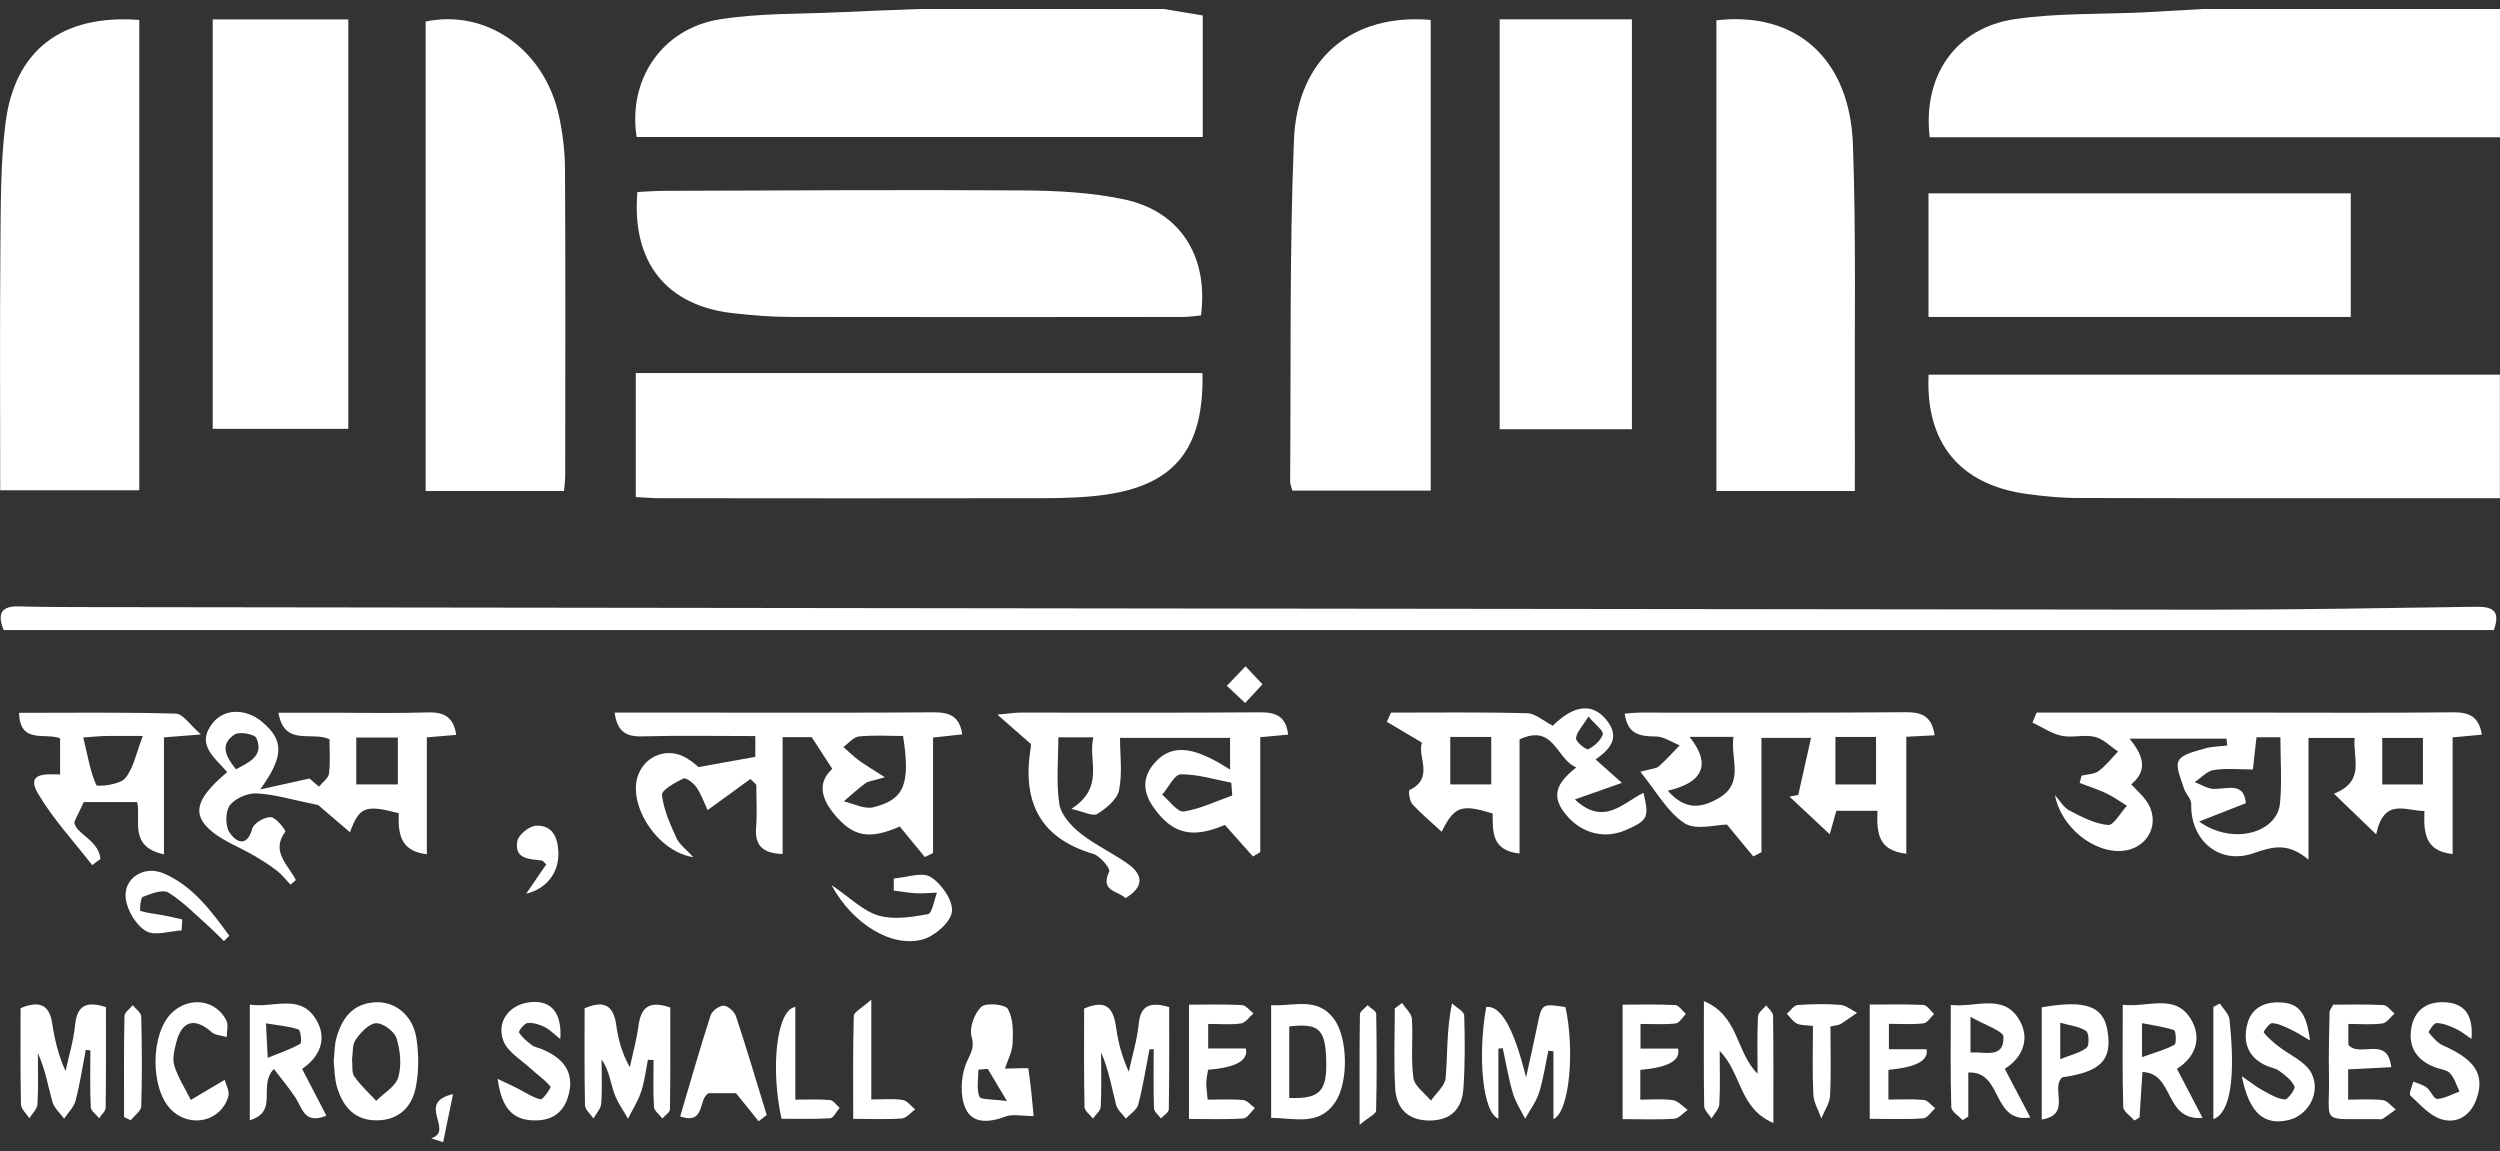
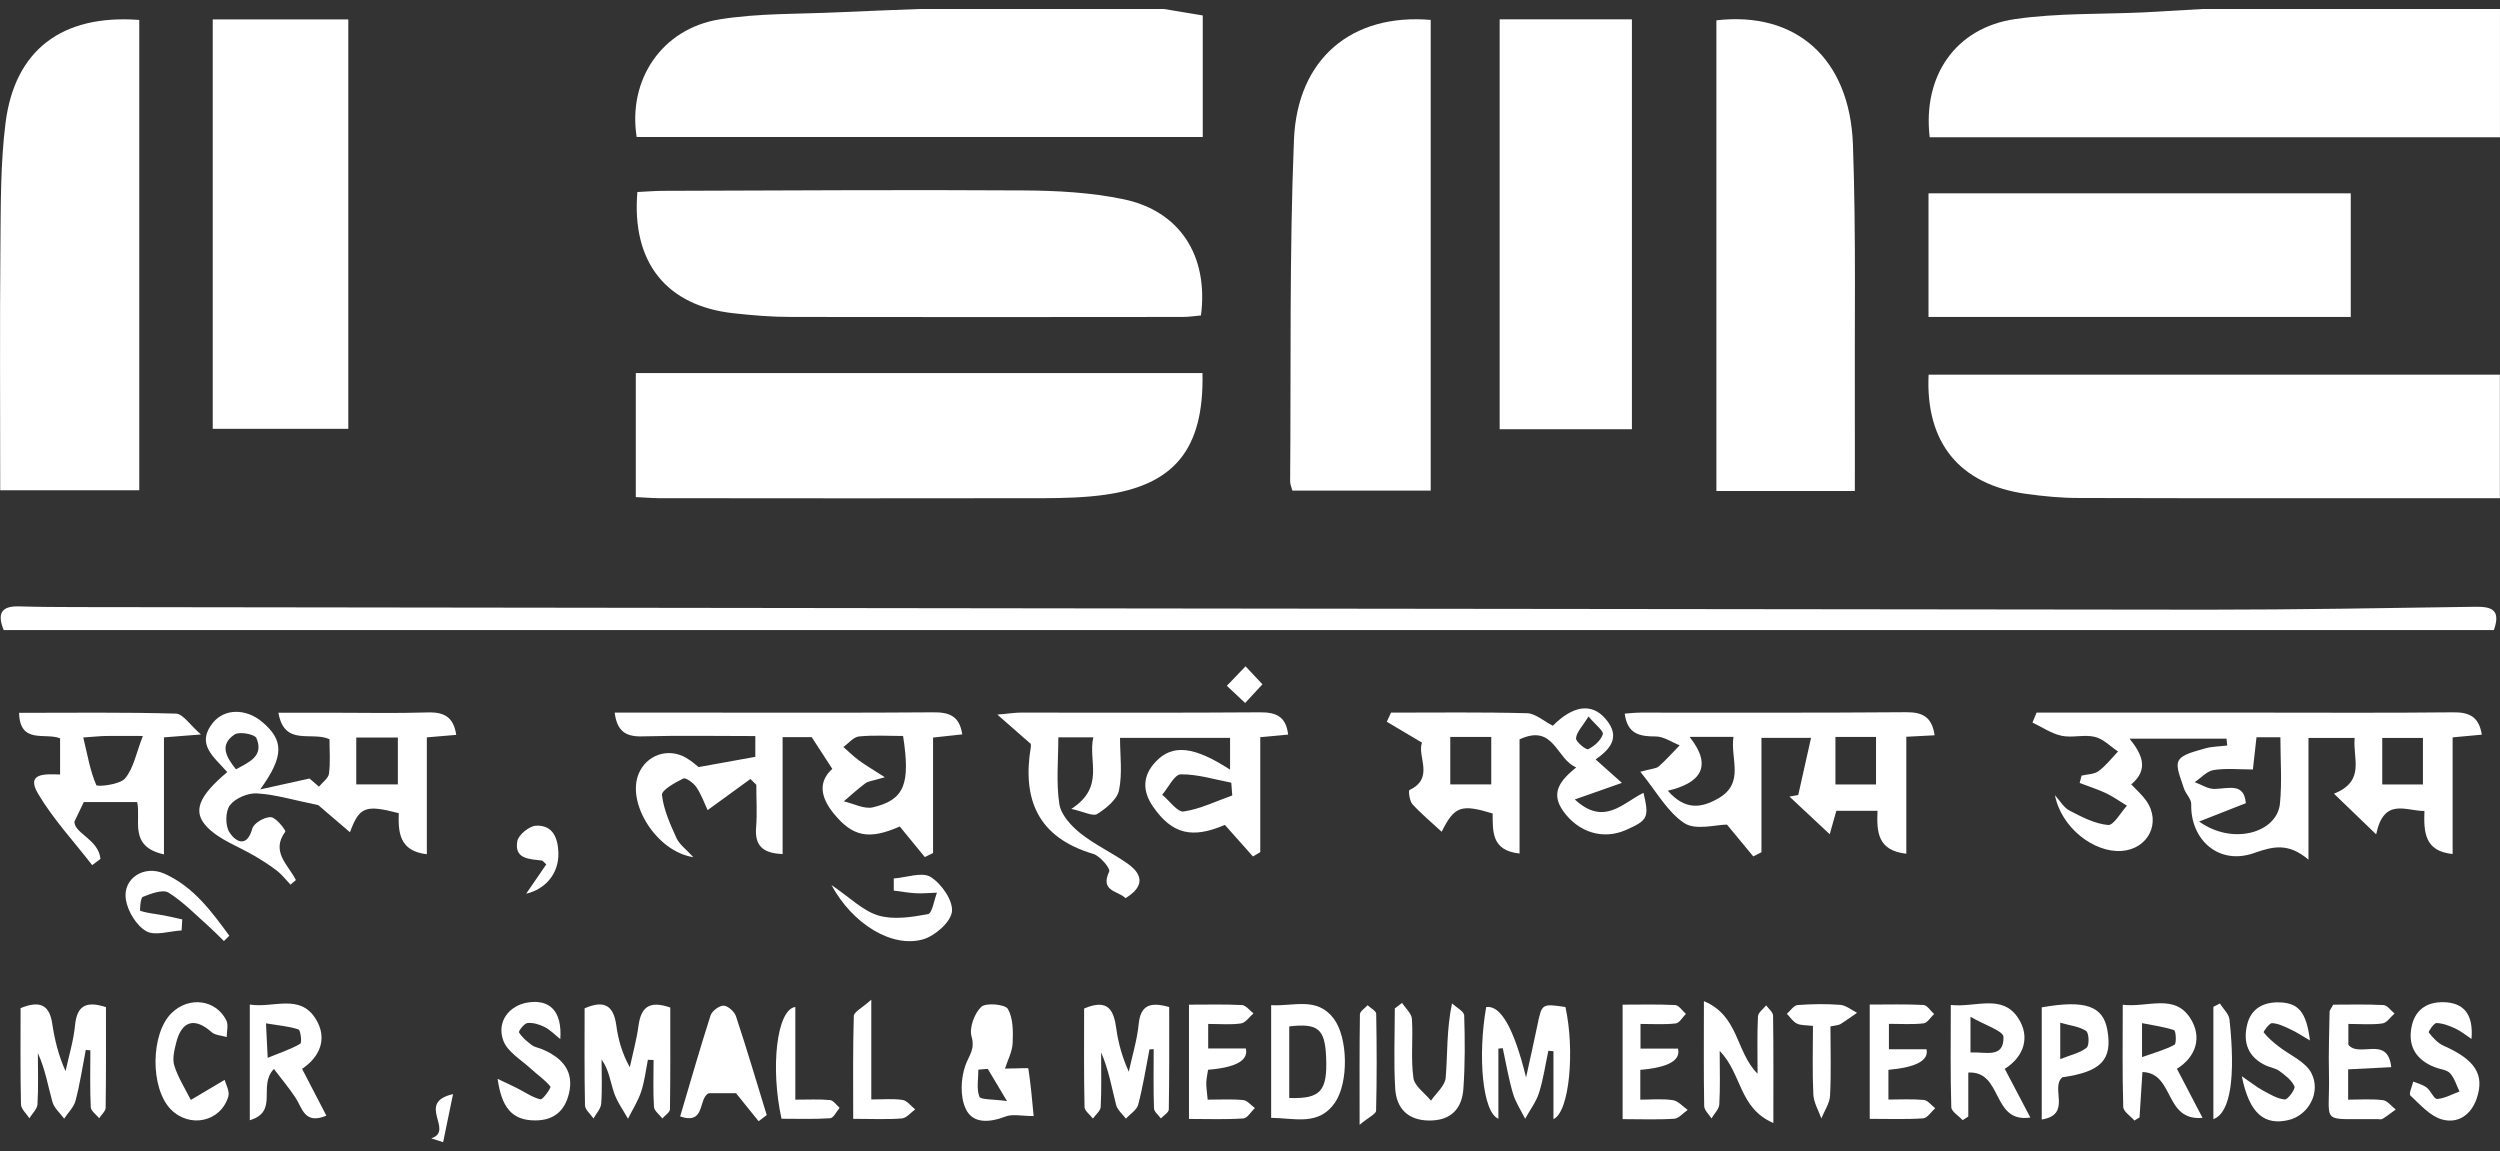
<svg xmlns="http://www.w3.org/2000/svg" width="139" height="64" viewBox="0 0 139 64" fill="none">
  <rect x="0" y="0" width="139" height="64" fill="#333333" stroke="none" />
  <g clip-path="url(#clip0_434_1007)">
    <path d="M138.999 7.633H107.291C106.891 4.229 108.719 1.539 112.054 1.058C114.405 0.721 116.817 0.798 119.196 0.688C120.296 0.627 121.397 0.561 122.492 0.5H138.999V7.633Z" fill="white" />
    <path d="M139 27.699C131.191 27.699 123.387 27.71 115.578 27.688C114.606 27.688 113.628 27.594 112.666 27.461C108.942 26.942 107.052 24.605 107.23 20.831H138.994V27.699H139Z" fill="white" />
    <path d="M64.711 0.5C65.4 0.616 66.089 0.732 66.873 0.859V7.616C56.357 7.616 45.875 7.616 35.398 7.616C34.898 4.445 36.793 1.588 40.022 1.075C42.195 0.727 44.43 0.787 46.636 0.682C48.131 0.61 49.632 0.561 51.133 0.5C55.657 0.5 60.187 0.5 64.711 0.5Z" fill="white" />
    <path d="M66.858 20.743C66.947 24.975 65.296 26.981 61.378 27.517C60.288 27.666 59.171 27.693 58.065 27.699C50.929 27.715 43.792 27.704 36.656 27.699C36.267 27.699 35.878 27.66 35.35 27.638V20.743H66.852H66.858Z" fill="white" />
    <path d="M35.432 10.677C35.888 10.655 36.361 10.616 36.839 10.611C43.531 10.594 50.222 10.544 56.914 10.588C58.765 10.6 60.649 10.699 62.455 11.075C65.607 11.726 67.202 14.229 66.774 17.539C66.452 17.566 66.107 17.622 65.768 17.622C58.498 17.627 51.234 17.638 43.964 17.622C42.902 17.622 41.841 17.533 40.785 17.417C37.055 17.008 35.11 14.594 35.438 10.677H35.432Z" fill="white" />
    <path d="M79.547 1.108V27.279H71.855C71.81 27.097 71.732 26.931 71.732 26.765C71.782 20.434 71.688 14.097 71.944 7.776C72.127 3.246 75.173 0.732 79.552 1.108H79.547Z" fill="white" />
    <path d="M103.129 27.301H95.432V1.13C99.845 0.616 102.852 3.235 103.024 8.047C103.202 13.097 103.107 18.152 103.129 23.207C103.135 24.522 103.129 25.837 103.129 27.301Z" fill="white" />
    <path d="M7.743 1.108V27.257H0.012C0.012 22.66 -0.016 18.18 0.023 13.699C0.045 11.417 0.023 9.113 0.306 6.854C0.812 2.782 3.441 0.787 7.743 1.108Z" fill="white" />
-     <path d="M23.666 27.301V1.196C27.045 0.494 30.258 2.743 31.069 6.401C31.286 7.384 31.408 8.406 31.414 9.412C31.447 15.091 31.43 20.765 31.425 26.445C31.425 26.704 31.386 26.959 31.358 27.301H23.666Z" fill="white" />
    <path d="M138.649 35.03H0.205C-0.167 34.108 0.072 33.682 1.078 33.715C2.139 33.749 3.206 33.749 4.273 33.754C43.758 33.804 83.236 33.859 122.72 33.898C127.689 33.898 132.658 33.809 137.627 33.737C138.488 33.727 139.072 33.865 138.66 35.03H138.649Z" fill="white" />
    <path d="M19.365 23.843H11.828V1.08H19.365V23.843Z" fill="white" />
    <path d="M90.734 23.865H83.381V1.075H90.734V23.865Z" fill="white" />
    <path d="M107.225 17.622V10.749H130.702V17.622H107.225Z" fill="white" />
    <path d="M113.239 39.621C117.274 39.621 121.31 39.621 125.345 39.621C129.03 39.621 132.709 39.644 136.394 39.605C137.294 39.594 137.833 39.854 137.989 40.848C137.472 40.898 136.966 40.942 136.366 40.997V47.483C134.815 47.329 134.754 46.279 134.799 45.091C133.748 45.091 132.548 44.323 132.114 46.389C131.286 45.588 130.602 44.931 129.769 44.13C131.542 43.417 130.803 42.174 130.919 41.03H128.351V47.798C127.223 46.837 126.367 47.063 125.311 47.434C123.383 48.113 121.782 46.715 121.832 44.704C121.838 44.417 121.515 44.13 121.421 43.82C121.271 43.307 120.943 42.649 121.137 42.29C121.337 41.92 122.054 41.782 122.571 41.621C122.971 41.5 123.41 41.505 123.833 41.45C123.822 41.323 123.811 41.196 123.794 41.069H118.403C119.081 41.909 119.509 42.771 118.497 43.611C118.808 43.942 119.114 44.207 119.336 44.528C120.181 45.732 119.442 47.207 117.964 47.312C116.43 47.423 114.601 46.019 114.256 44.213C114.523 44.505 114.734 44.898 115.068 45.069C115.746 45.423 116.474 45.804 117.208 45.87C117.519 45.898 117.908 45.179 118.258 44.798C117.869 44.561 117.502 44.296 117.097 44.102C116.624 43.881 116.118 43.721 115.629 43.533C115.663 43.395 115.696 43.262 115.735 43.124C116.057 43.047 116.441 43.053 116.685 42.87C117.091 42.572 117.408 42.152 117.764 41.782C117.336 41.5 116.941 41.08 116.474 40.97C115.89 40.826 115.218 41.036 114.623 40.909C114.056 40.787 113.545 40.428 113.006 40.174C113.078 39.997 113.15 39.815 113.228 39.638L113.239 39.621ZM124.861 44.66C124.044 44.981 123.271 45.285 122.271 45.677C124.15 47.025 126.612 46.296 126.767 44.671C126.884 43.467 126.79 42.24 126.79 40.992H125.461C125.395 41.599 125.333 42.146 125.261 42.782C124.478 42.782 123.761 42.704 123.077 42.815C122.699 42.876 122.377 43.251 122.026 43.489C122.393 43.621 122.766 43.876 123.133 43.865C123.911 43.848 124.778 43.505 124.867 44.655L124.861 44.66ZM134.715 43.616V41.03H132.453V43.616H134.715Z" fill="white" />
    <path d="M51.417 47.649C50.961 47.097 50.511 46.539 50.027 45.953C48.321 46.704 47.404 46.539 46.331 45.202C45.636 44.334 45.47 43.478 46.276 42.749C45.903 42.18 45.564 41.655 45.131 40.986H43.513V47.483C42.374 47.445 41.957 46.986 42.04 45.992C42.102 45.207 42.051 44.417 42.051 43.633C41.94 43.528 41.829 43.417 41.724 43.312C41.018 43.826 40.312 44.34 39.345 45.041C39.172 44.677 39 44.185 38.722 43.771C38.567 43.539 38.133 43.218 37.994 43.285C37.533 43.511 36.777 43.931 36.805 44.202C36.899 45.025 37.266 45.831 37.616 46.605C37.777 46.953 38.144 47.213 38.55 47.66C36.488 47.34 34.848 44.66 35.499 43.047C35.926 41.981 37.133 41.55 38.139 42.13C38.478 42.323 38.772 42.599 38.844 42.649C40.023 42.434 40.984 42.262 41.996 42.08V40.925C39.862 40.925 37.783 40.887 35.704 40.942C34.776 40.97 34.304 40.638 34.176 39.622C35.932 39.622 37.65 39.622 39.367 39.622C43.535 39.622 47.709 39.638 51.878 39.605C52.745 39.599 53.345 39.776 53.501 40.831C53.001 40.887 52.506 40.942 51.878 41.008V47.428C51.722 47.505 51.567 47.577 51.417 47.655V47.649ZM49.188 43.218C48.51 43.417 48.271 43.434 48.115 43.55C47.698 43.859 47.309 44.218 46.915 44.555C47.459 44.677 48.048 45.003 48.538 44.887C50.288 44.467 50.627 43.599 50.211 40.92C49.41 40.92 48.571 40.865 47.754 40.947C47.448 40.981 47.181 41.329 46.892 41.533C47.176 41.782 47.443 42.047 47.748 42.273C48.115 42.544 48.51 42.771 49.194 43.213L49.188 43.218Z" fill="white" />
    <path d="M107.564 40.881C107.008 40.909 106.569 40.937 105.991 40.964V47.467C104.39 47.29 104.34 46.257 104.39 45.08H102.1C102.022 45.362 101.928 45.682 101.733 46.384C100.872 45.577 100.183 44.937 99.494 44.29C99.655 44.262 99.822 44.229 99.983 44.202C100.205 43.196 100.433 42.196 100.694 41.025H97.937V47.384C97.787 47.461 97.637 47.539 97.482 47.616C97.015 47.053 96.548 46.489 96.02 45.848C95.42 45.848 94.291 46.18 93.658 45.771C92.707 45.152 92.101 44.008 91.201 42.909C91.829 42.738 92.085 42.738 92.229 42.611C92.641 42.246 93.007 41.831 93.391 41.439C92.946 41.268 92.502 40.947 92.062 40.947C91.173 40.947 90.484 40.826 90.334 39.677C90.634 39.655 90.918 39.622 91.207 39.622C96.131 39.622 101.055 39.638 105.98 39.599C106.875 39.594 107.414 39.843 107.564 40.876V40.881ZM93.941 40.97C95.275 42.649 94.491 43.555 92.73 43.964C93.702 45.075 94.603 44.92 95.52 44.401C97.037 43.544 96.192 42.185 96.381 40.97H93.947H93.941ZM102.05 40.975V43.616H104.307V40.975H102.05Z" fill="white" />
    <path d="M57.293 41.345C56.693 40.82 56.22 40.406 55.453 39.732C56.176 39.666 56.459 39.621 56.743 39.621C61.178 39.621 65.613 39.638 70.048 39.605C70.938 39.599 71.499 39.82 71.621 40.843C71.138 40.887 70.671 40.931 70.071 40.986V47.378C69.937 47.461 69.798 47.544 69.665 47.621C69.165 47.058 68.659 46.489 68.103 45.865C66.297 46.638 65.18 46.395 64.112 44.854C63.501 43.97 63.523 43.119 64.268 42.34C65.196 41.362 66.397 41.495 68.392 42.793V41.025H62.273C62.273 41.981 62.412 42.992 62.217 43.942C62.112 44.45 61.506 44.942 61.006 45.257C60.772 45.406 60.266 45.13 59.566 44.975C61.461 43.749 60.478 42.307 60.789 40.997H58.843C58.843 42.273 58.716 43.511 58.899 44.704C58.988 45.296 59.549 45.914 60.061 46.323C60.883 46.981 61.873 47.428 62.728 48.041C63.557 48.638 63.623 49.307 62.578 49.937C62.173 49.522 61.145 49.577 61.672 48.456C61.75 48.29 61.167 47.594 60.789 47.478C57.704 46.566 56.826 44.45 57.315 41.522C57.337 41.401 57.282 41.262 57.293 41.345ZM68.514 44.229C68.498 43.992 68.481 43.754 68.459 43.517C67.525 43.34 66.586 43.041 65.652 43.053C65.302 43.053 64.963 43.787 64.618 44.185C65.018 44.517 65.469 45.169 65.813 45.119C66.736 44.981 67.614 44.544 68.514 44.229Z" fill="white" />
    <path d="M12.627 42.92C11.905 42.086 10.871 41.384 11.838 40.185C12.489 39.379 13.684 39.39 14.573 40.135C15.773 41.147 15.818 42.025 14.467 43.892C15.601 43.644 16.396 43.467 17.207 43.285C17.319 43.379 17.524 43.561 17.735 43.738C17.93 43.495 18.258 43.273 18.291 43.014C18.375 42.373 18.319 41.721 18.319 41.097C17.296 40.649 15.812 41.522 15.479 39.627C16.49 39.627 17.474 39.627 18.463 39.627C20.236 39.627 22.015 39.666 23.788 39.611C24.7 39.583 25.222 39.876 25.366 40.859C24.844 40.903 24.338 40.948 23.732 40.997V47.495C22.198 47.323 22.137 46.268 22.171 45.213C20.325 44.732 19.981 44.848 19.458 46.273C18.719 45.638 18.041 45.064 17.696 44.765C16.34 44.489 15.323 44.174 14.289 44.113C13.784 44.08 13.078 44.384 12.783 44.771C12.527 45.113 12.516 45.914 12.761 46.285C13.072 46.765 13.717 47.196 14.028 46.069C14.111 45.765 14.717 45.412 15.062 45.434C15.362 45.456 15.907 46.18 15.862 46.24C15.04 47.356 16.029 48.086 16.451 48.931C16.351 49.014 16.251 49.102 16.151 49.185C15.907 48.931 15.69 48.644 15.418 48.428C15.023 48.119 14.589 47.848 14.162 47.594C13.278 47.069 12.233 46.71 11.538 46.008C10.666 45.13 11.043 44.268 12.639 42.925L12.627 42.92ZM22.121 41.008H19.808V43.611H22.121V41.008ZM13.117 42.776C13.861 42.367 14.684 42.041 14.256 41.036C14.162 40.821 13.306 40.66 13.044 40.837C12.183 41.412 12.572 42.086 13.122 42.776H13.117Z" fill="white" />
    <path d="M77.328 39.622C79.851 39.622 82.38 39.588 84.903 39.655C85.37 39.666 85.826 40.091 86.337 40.351C87.438 39.246 88.477 39.053 89.261 39.959C90.178 41.014 89.455 41.704 88.716 42.224C89.183 42.644 89.65 43.058 90.178 43.528C89.155 43.887 88.355 44.169 87.56 44.45C89.177 45.953 90.211 44.655 91.378 44.08C91.701 45.45 91.629 45.605 90.406 46.146C89.133 46.71 87.76 46.285 86.915 45.097C86.182 44.069 86.76 43.384 87.638 42.666C86.515 42.207 86.415 40.213 84.487 41.108V47.456C82.908 47.29 83.002 46.207 82.991 45.229C81.246 44.699 80.868 44.815 80.157 46.246C79.584 45.715 79.017 45.246 78.528 44.71C78.367 44.528 78.3 43.953 78.367 43.925C79.779 43.257 78.778 42.053 79.062 41.29C78.356 40.87 77.728 40.5 77.106 40.13C77.183 39.964 77.261 39.793 77.339 39.627L77.328 39.622ZM82.914 43.611V40.975H80.635V43.611H82.914ZM88.322 39.837C87.988 40.379 87.66 40.699 87.627 41.047C87.61 41.24 88.188 41.71 88.305 41.655C88.644 41.489 89.011 41.163 89.116 40.826C89.172 40.644 88.716 40.307 88.322 39.837Z" fill="white" />
    <path d="M9.122 47.505C7.126 47.069 7.854 45.594 7.627 44.594H4.659C4.597 44.721 4.37 45.202 4.136 45.688C4.136 46.34 5.476 46.666 5.587 47.754C5.431 47.87 5.281 47.986 5.125 48.102C4.108 46.782 2.952 45.544 2.113 44.124C1.424 42.959 2.519 43.036 3.341 43.063V41.052C2.535 40.715 1.101 41.406 1.062 39.633C3.969 39.633 6.876 39.594 9.777 39.677C10.178 39.688 10.561 40.307 11.172 40.837C10.278 40.909 9.761 40.947 9.116 40.997V47.511L9.122 47.505ZM4.631 41.008C4.875 42.019 5.014 42.876 5.353 43.649C5.403 43.76 6.659 43.633 6.954 43.279C7.432 42.71 7.571 41.87 7.943 40.92C6.96 40.92 6.437 40.914 5.915 40.92C5.614 40.92 5.314 40.959 4.631 41.003V41.008Z" fill="white" />
    <path d="M36.022 58.925C35.905 59.517 35.838 60.124 35.649 60.693C35.477 61.218 35.166 61.699 34.916 62.202C34.649 61.721 34.31 61.262 34.138 60.749C33.932 60.152 33.871 59.5 33.448 58.909C33.448 59.727 33.487 60.55 33.426 61.367C33.404 61.649 33.148 61.914 32.998 62.185C32.831 61.942 32.531 61.699 32.526 61.456C32.487 59.66 32.504 57.865 32.504 56.063C33.599 55.583 34.115 55.909 34.265 57.003C34.371 57.776 34.571 58.533 35.016 59.34C35.182 58.572 35.394 57.815 35.499 57.041C35.633 56.069 36.033 55.588 37.267 56.019C37.267 57.848 37.278 59.76 37.25 61.671C37.25 61.848 36.972 62.014 36.828 62.185C36.666 61.97 36.377 61.765 36.361 61.544C36.305 60.677 36.339 59.804 36.339 58.936C36.233 58.936 36.127 58.931 36.022 58.925Z" fill="white" />
    <path d="M83.31 58.29V62.202C82.426 61.848 82.153 58.704 82.632 55.992C83.439 55.874 84.178 57.178 84.849 59.903C85.105 58.738 85.299 57.876 85.477 57.014C85.727 55.798 85.722 55.793 87.039 55.992C87.561 58.362 87.278 61.815 86.372 62.224V58.45C86.278 58.439 86.183 58.428 86.089 58.423C85.922 59.202 85.811 59.997 85.572 60.754C85.41 61.268 85.06 61.721 84.799 62.202C84.566 61.738 84.266 61.29 84.121 60.798C83.876 59.975 83.738 59.119 83.554 58.279C83.476 58.285 83.393 58.29 83.315 58.301L83.31 58.29Z" fill="white" />
    <path d="M63.912 58.34C63.712 59.367 63.551 60.406 63.284 61.417C63.206 61.715 62.839 61.936 62.6 62.196C62.411 61.942 62.128 61.715 62.056 61.434C61.811 60.467 61.644 59.483 61.222 58.511C61.222 59.522 61.25 60.533 61.2 61.544C61.188 61.765 60.916 61.975 60.766 62.191C60.605 61.975 60.305 61.765 60.299 61.55C60.26 59.715 60.277 57.876 60.277 56.075C61.611 55.5 61.928 56.168 62.067 57.196C62.178 58.008 62.406 58.804 62.761 59.588C62.95 58.704 63.223 57.831 63.312 56.936C63.417 55.892 63.94 55.688 65.007 55.992C65.007 57.848 65.018 59.765 64.985 61.682C64.985 61.853 64.696 62.019 64.546 62.185C64.412 61.997 64.168 61.815 64.162 61.621C64.123 60.528 64.145 59.428 64.145 58.334L63.912 58.345V58.34Z" fill="white" />
    <path d="M4.768 58.379C4.585 59.318 4.446 60.268 4.201 61.196C4.107 61.561 3.784 61.865 3.567 62.196C3.34 61.887 3.006 61.605 2.912 61.257C2.667 60.379 2.523 59.467 2.106 58.555C2.106 59.506 2.139 60.456 2.083 61.401C2.067 61.666 1.789 61.92 1.633 62.174C1.472 61.92 1.172 61.666 1.166 61.401C1.127 59.611 1.144 57.815 1.144 56.053C2.217 55.611 2.75 55.87 2.906 56.92C3.039 57.815 3.256 58.699 3.645 59.555C3.829 58.705 4.09 57.859 4.173 57.003C4.279 55.942 4.762 55.627 5.891 55.997C5.891 57.826 5.902 59.71 5.874 61.589C5.874 61.782 5.635 61.975 5.513 62.174C5.352 61.97 5.057 61.771 5.046 61.561C4.996 60.511 5.024 59.456 5.024 58.401L4.779 58.373L4.768 58.379Z" fill="white" />
    <path d="M56.337 59.406C56.631 59.406 57.171 59.367 57.176 59.406C57.315 60.318 57.393 61.235 57.471 62.053C56.804 62.053 56.298 61.925 55.903 62.08C55.025 62.417 54.08 62.495 53.691 61.644C53.374 60.959 53.419 59.953 53.68 59.224C53.88 58.677 54.225 58.34 54.019 57.633C53.88 57.152 54.175 56.345 54.558 55.981C54.814 55.738 55.887 55.837 56.037 56.097C56.337 56.616 56.331 57.356 56.303 57.997C56.281 58.478 56.026 58.948 55.876 59.417C56.031 59.412 56.187 59.406 56.342 59.401L56.337 59.406ZM54.92 59.428C54.747 59.445 54.569 59.456 54.397 59.472C54.397 59.981 54.286 60.528 54.453 60.975C54.519 61.152 55.197 61.108 55.987 61.218C55.47 60.356 55.197 59.892 54.92 59.428Z" fill="white" />
    <path d="M109.437 59.627V62.08C109.331 62.146 109.231 62.213 109.125 62.279C108.903 62.041 108.503 61.804 108.492 61.561C108.436 59.721 108.464 57.881 108.464 55.876C109.848 56.03 111.332 55.235 112.221 56.621C112.888 57.655 112.538 58.749 111.465 59.428C111.927 60.301 112.366 61.141 112.888 62.135C110.715 62.461 111.382 59.539 109.437 59.633V59.627ZM109.559 56.533V58.517C110.387 58.472 111.426 58.87 111.393 57.649C111.382 57.318 110.376 57.008 109.559 56.533Z" fill="white" />
    <path d="M118.669 62.301C118.452 62.047 118.058 61.798 118.052 61.539C117.997 59.705 118.025 57.87 118.025 55.865C119.414 56.031 120.904 55.224 121.787 56.622C122.443 57.655 122.115 58.754 121.037 59.423C121.498 60.301 121.932 61.136 122.46 62.152C120.314 62.345 120.915 59.655 119.119 59.605C119.064 60.456 119.014 61.29 118.958 62.13C118.858 62.191 118.764 62.246 118.664 62.307L118.669 62.301ZM119.097 58.776C119.853 58.506 120.414 58.356 120.904 58.086C121.02 58.02 120.981 57.312 120.881 57.279C120.32 57.086 119.725 57.014 119.097 56.887V58.776Z" fill="white" />
    <path d="M13.889 55.854C15.195 56.063 16.673 55.224 17.557 56.655C18.23 57.743 17.785 58.765 16.796 59.428C17.262 60.329 17.696 61.169 18.146 62.03C16.929 62.544 16.812 61.611 16.429 61.03C16.067 60.483 15.645 59.981 15.228 59.434C14.322 60.373 15.517 61.798 13.889 62.285V55.848V55.854ZM14.884 58.815C15.662 58.495 16.218 58.318 16.695 58.03C16.796 57.97 16.712 57.273 16.59 57.235C16.056 57.058 15.473 57.014 14.789 56.898C14.822 57.572 14.839 57.992 14.884 58.82V58.815Z" fill="white" />
    <path d="M70.676 62.146V55.887C71.926 55.964 73.216 55.401 74.15 56.627C74.95 57.677 74.994 60.179 74.227 61.301C73.321 62.621 71.987 62.163 70.676 62.152V62.146ZM71.682 61.047C73.433 61.108 73.811 60.66 73.733 58.782C73.666 57.207 73.288 56.881 71.682 57.069V61.047Z" fill="white" />
-     <path d="M18.553 59.014C18.608 58.5 18.597 58.091 18.703 57.715C19.009 56.621 19.603 55.793 20.87 55.726C21.971 55.671 22.949 56.445 23.149 57.71C23.288 58.599 23.294 59.555 23.121 60.439C22.916 61.5 22.227 62.257 21.015 62.29C19.742 62.329 19.075 61.555 18.742 60.456C18.592 59.959 18.603 59.417 18.553 59.014ZM19.575 58.903C19.614 59.251 19.542 59.627 19.698 59.848C20.042 60.34 20.504 60.76 20.915 61.207C21.343 60.776 21.993 60.411 22.143 59.903C22.338 59.235 22.26 58.417 22.049 57.737C21.932 57.351 21.298 56.876 20.915 56.892C20.52 56.903 20.059 57.4 19.781 57.798C19.575 58.091 19.631 58.555 19.57 58.903H19.575Z" fill="white" />
    <path d="M42.174 62.334C41.79 61.854 41.401 61.373 40.923 60.782C40.54 60.782 39.973 60.782 39.406 60.782C38.795 61.08 39.256 62.555 37.816 62.075C38.378 60.185 38.911 58.312 39.506 56.461C39.584 56.213 39.99 55.909 40.234 55.914C40.479 55.925 40.84 56.251 40.923 56.511C41.524 58.329 42.068 60.169 42.63 61.997C42.48 62.113 42.33 62.224 42.179 62.34L42.174 62.334Z" fill="white" />
    <path d="M90.222 55.859C91.223 55.859 92.184 55.832 93.14 55.881C93.346 55.892 93.54 56.202 93.735 56.373C93.546 56.561 93.379 56.881 93.168 56.903C92.562 56.975 91.94 56.931 91.212 56.931V58.301H93.296C93.459 58.957 92.76 59.351 91.201 59.483V61.141C91.801 61.141 92.418 61.08 93.013 61.169C93.307 61.213 93.563 61.522 93.835 61.71C93.585 61.881 93.346 62.185 93.09 62.202C92.173 62.263 91.251 62.224 90.217 62.224V55.865L90.222 55.859Z" fill="white" />
    <path d="M124.648 59.842C125.221 60.235 125.499 60.461 125.81 60.627C126.199 60.837 126.61 61.091 127.033 61.13C127.2 61.146 127.633 60.555 127.572 60.406C127.422 60.063 127.061 59.787 126.738 59.55C126.538 59.395 126.244 59.362 126.005 59.251C124.993 58.793 124.698 57.964 124.943 56.964C125.16 56.069 125.855 55.704 126.749 55.732C127.789 55.765 128.239 56.268 128.433 57.848C127.961 57.572 127.672 57.378 127.355 57.235C127.027 57.08 126.677 56.903 126.327 56.887C126.177 56.876 125.832 57.362 125.86 57.4C126.088 57.688 126.377 57.936 126.666 58.163C127.294 58.66 128.178 59.014 128.511 59.66C129.073 60.743 128.328 62.019 127.25 62.273C125.91 62.588 125.065 61.931 124.648 59.853V59.842Z" fill="white" />
    <path d="M94.742 55.666C96.693 56.483 96.493 58.467 97.721 59.699C97.721 58.533 97.693 57.517 97.743 56.506C97.755 56.296 98.038 56.102 98.199 55.898C98.333 56.086 98.577 56.273 98.583 56.467C98.611 58.345 98.599 60.218 98.599 62.439C96.676 61.616 96.854 59.688 95.615 58.434C95.615 59.561 95.648 60.483 95.593 61.406C95.576 61.671 95.309 61.925 95.159 62.185C95.02 61.959 94.759 61.732 94.753 61.5C94.72 59.666 94.737 57.826 94.737 55.666H94.742Z" fill="white" />
    <path d="M129.729 55.859C130.602 55.859 131.563 55.832 132.519 55.881C132.731 55.892 132.931 56.185 133.136 56.351C132.914 56.544 132.708 56.87 132.464 56.903C131.869 56.986 131.252 56.931 130.569 56.931V58.091C131.186 58.837 132.758 57.544 132.953 59.334C132.086 59.379 131.352 59.412 130.557 59.456V61.141C131.213 61.141 131.858 61.091 132.492 61.169C132.747 61.202 132.964 61.506 133.203 61.688C132.959 61.865 132.72 62.053 132.464 62.213C132.403 62.252 132.292 62.224 132.203 62.224C128.862 62.18 129.563 62.627 129.49 59.671C129.463 58.533 129.507 57.395 129.524 56.257C129.524 56.18 129.596 56.102 129.724 55.865L129.729 55.859Z" fill="white" />
    <path d="M105.024 58.34H107.114C107.247 58.962 106.542 59.343 104.996 59.483V61.135C105.658 61.135 106.314 61.097 106.964 61.157C107.186 61.18 107.386 61.456 107.598 61.616C107.375 61.815 107.164 62.163 106.931 62.18C105.969 62.246 105.002 62.207 103.957 62.207V55.854C104.952 55.854 105.952 55.826 106.942 55.876C107.147 55.887 107.336 56.202 107.536 56.379C107.342 56.561 107.164 56.87 106.953 56.898C106.341 56.97 105.719 56.925 105.024 56.925V58.34Z" fill="white" />
    <path d="M66.107 62.213V55.859C67.13 55.859 68.092 55.832 69.053 55.881C69.275 55.892 69.481 56.185 69.692 56.345C69.465 56.539 69.253 56.865 68.998 56.903C68.436 56.986 67.853 56.931 67.175 56.931V58.296H69.27C69.422 58.959 68.722 59.353 67.169 59.478C67.136 59.699 67.08 59.942 67.069 60.185C67.063 60.445 67.108 60.705 67.147 61.141C67.819 61.141 68.475 61.102 69.12 61.163C69.348 61.185 69.553 61.45 69.77 61.605C69.559 61.809 69.353 62.174 69.125 62.185C68.164 62.252 67.191 62.213 66.107 62.213Z" fill="white" />
    <path d="M137.422 57.771C137.127 57.578 136.849 57.34 136.527 57.191C136.194 57.036 135.827 56.892 135.471 56.881C135.321 56.881 135.004 57.362 135.038 57.406C135.265 57.688 135.532 57.997 135.86 58.141C137.616 58.92 138.15 59.738 137.711 61.058C137.394 62.003 136.649 62.489 135.771 62.24C135.11 62.053 134.56 61.417 134.02 60.914C133.915 60.815 134.115 60.406 134.176 60.136C134.426 60.24 134.715 60.307 134.921 60.467C135.154 60.644 135.332 61.113 135.504 61.102C135.927 61.075 136.338 60.837 136.749 60.688C136.577 60.34 136.472 59.942 136.221 59.671C136.032 59.472 135.655 59.45 135.366 59.334C134.371 58.942 133.887 58.218 134.07 57.158C134.237 56.196 134.876 55.705 135.849 55.721C136.95 55.743 137.533 56.345 137.416 57.76L137.422 57.771Z" fill="white" />
    <path d="M31.153 57.776C30.864 57.544 30.603 57.268 30.28 57.102C29.991 56.953 29.63 56.848 29.324 56.881C29.141 56.903 28.819 57.334 28.857 57.401C29.024 57.677 29.297 57.898 29.558 58.102C29.691 58.207 29.88 58.24 30.047 58.301C31.364 58.815 31.909 59.638 31.636 60.787C31.409 61.765 30.792 62.301 29.747 62.295C28.418 62.295 27.885 61.511 27.668 59.986C28.157 60.218 28.468 60.356 28.768 60.511C29.196 60.727 29.602 61.019 30.052 61.124C30.18 61.152 30.653 60.478 30.603 60.412C30.308 60.041 29.886 59.765 29.53 59.434C28.985 58.925 28.213 58.489 27.985 57.859C27.596 56.804 28.313 55.898 29.358 55.737C30.536 55.555 31.264 56.185 31.153 57.776Z" fill="white" />
    <path d="M77.957 55.765C78.146 56.058 78.48 56.345 78.502 56.649C78.574 57.743 78.435 58.853 78.585 59.931C78.646 60.389 79.219 60.776 79.563 61.196C79.852 60.771 80.347 60.367 80.38 59.92C80.492 58.621 80.419 57.301 80.731 55.787C80.969 56.014 81.403 56.229 81.409 56.461C81.453 57.82 81.459 59.185 81.364 60.539C81.286 61.638 80.68 62.307 79.469 62.301C78.263 62.295 77.64 61.61 77.574 60.528C77.485 59.047 77.551 57.555 77.551 56.069C77.685 55.97 77.818 55.865 77.951 55.765H77.957Z" fill="white" />
    <path d="M113.521 56.008C115.945 55.583 116.929 55.931 117.168 57.262C117.462 58.925 116.828 59.588 114.666 59.898C113.977 60.483 115.222 61.97 113.521 62.246V56.003V56.008ZM114.55 58.887C115.156 58.644 115.667 58.539 116.017 58.251C116.178 58.119 116.15 57.423 115.984 57.318C115.606 57.069 115.089 57.019 114.55 56.865V58.892V58.887Z" fill="white" />
    <path d="M12.489 60.036C12.544 60.262 12.783 60.666 12.694 60.97C12.266 62.384 10.543 62.743 9.499 61.682C8.337 60.5 8.37 57.445 9.554 56.312C10.521 55.384 12 55.572 12.583 56.732C12.711 56.981 12.605 57.345 12.605 57.66C12.322 57.572 11.966 57.566 11.761 57.384C10.832 56.555 10.104 56.749 9.799 57.964C9.693 58.384 9.571 58.87 9.693 59.257C9.904 59.92 10.293 60.528 10.61 61.157C11.155 60.831 11.7 60.511 12.489 60.041V60.036Z" fill="white" />
    <path d="M46.221 49.202C47.271 49.914 47.983 50.649 48.844 50.903C49.689 51.152 50.695 50.992 51.595 50.826C51.829 50.782 51.934 50.047 52.096 49.633C51.712 49.644 51.328 49.682 50.945 49.666C50.528 49.644 50.111 49.572 49.694 49.517C49.694 49.29 49.694 49.069 49.694 48.843C50.395 48.793 51.267 48.461 51.745 48.76C52.346 49.135 52.996 50.069 52.929 50.682C52.862 51.268 51.984 52.041 51.317 52.229C49.6 52.715 47.405 51.389 46.226 49.202H46.221Z" fill="white" />
    <path d="M44.22 61.141C44.942 61.141 45.548 61.108 46.148 61.163C46.337 61.179 46.504 61.445 46.682 61.594C46.51 61.798 46.343 62.163 46.159 62.174C45.248 62.235 44.331 62.202 43.453 62.202C42.825 59.367 43.186 56.13 44.22 55.986V61.141Z" fill="white" />
    <path d="M48.444 55.594V61.13C49.083 61.13 49.645 61.075 50.184 61.157C50.439 61.196 50.651 61.5 50.884 61.682C50.639 61.859 50.406 62.163 50.145 62.185C49.317 62.251 48.477 62.207 47.438 62.207C47.438 60.229 47.416 58.356 47.471 56.489C47.477 56.262 47.922 56.053 48.438 55.588L48.444 55.594Z" fill="white" />
    <path d="M10.104 51.732C9.432 51.765 8.615 52.053 8.126 51.771C7.575 51.456 7.103 50.66 6.997 50.014C6.814 48.843 8.009 48.069 9.143 48.577C10.76 49.301 11.755 50.671 12.75 52.025C12.65 52.124 12.55 52.224 12.45 52.323C12.183 52.063 11.927 51.798 11.655 51.55C10.905 50.887 10.204 50.152 9.365 49.627C9.054 49.434 8.392 49.688 7.942 49.865C7.803 49.92 7.764 50.638 7.803 50.649C8.226 50.776 8.676 50.815 9.115 50.898C9.459 50.959 9.793 51.047 10.132 51.119C10.121 51.323 10.11 51.528 10.099 51.732H10.104Z" fill="white" />
    <path d="M101.773 57.075C101.773 58.395 101.817 59.666 101.751 60.925C101.728 61.351 101.434 61.765 101.267 62.185C101.111 61.743 100.845 61.307 100.822 60.859C100.761 59.605 100.8 58.345 100.8 57.041C100.406 56.992 100.122 57.019 99.905 56.909C99.683 56.798 99.533 56.555 99.35 56.367C99.55 56.196 99.733 55.898 99.944 55.881C100.734 55.821 101.534 55.809 102.323 55.87C102.64 55.898 102.946 56.158 103.251 56.312C102.946 56.522 102.646 56.743 102.334 56.937C102.229 57.003 102.084 57.003 101.773 57.069V57.075Z" fill="white" />
    <path d="M75.594 62.533C75.594 60.224 75.583 58.312 75.611 56.401C75.611 56.229 75.889 56.058 76.039 55.892C76.205 56.053 76.517 56.207 76.517 56.373C76.55 58.163 76.555 59.959 76.511 61.749C76.511 61.937 76.1 62.113 75.594 62.539V62.533Z" fill="white" />
    <path d="M123.064 62.224V55.981C123.187 55.92 123.309 55.853 123.426 55.793C123.609 56.091 123.926 56.373 123.959 56.682C124.304 59.876 124.02 61.881 123.064 62.224Z" fill="white" />
-     <path d="M6.898 62.113C6.898 60.24 6.881 58.367 6.92 56.495C6.92 56.29 7.22 56.091 7.382 55.887C7.548 56.097 7.848 56.307 7.854 56.522C7.893 58.185 7.904 59.848 7.854 61.511C7.843 61.776 7.471 62.03 7.27 62.285C7.148 62.229 7.026 62.169 6.904 62.113H6.898Z" fill="white" />
    <path d="M29.256 49.688C29.584 49.207 29.99 48.621 30.374 48.058C30.196 47.898 30.168 47.848 30.14 47.848C29.451 47.76 28.584 47.782 28.762 46.771C28.823 46.417 29.423 45.931 29.801 45.909C30.752 45.859 31.024 46.621 31.046 47.417C31.079 48.572 30.324 49.439 29.262 49.688H29.256Z" fill="white" />
    <path d="M69.252 37.047C69.602 37.417 69.864 37.693 70.192 38.047C69.847 38.417 69.569 38.715 69.23 39.086C68.863 38.738 68.558 38.45 68.213 38.13C68.53 37.798 68.802 37.517 69.252 37.047Z" fill="white" />
    <path d="M23.982 63.29C25.289 62.854 23.093 61.318 25.189 60.831C24.966 61.892 24.799 62.699 24.638 63.506C24.422 63.434 24.205 63.362 23.988 63.296L23.982 63.29Z" fill="white" />
  </g>
  <defs>
    <clipPath id="clip0_434_1007">
      <rect width="139" height="63" fill="white" transform="translate(0 0.5)" />
    </clipPath>
  </defs>
</svg>